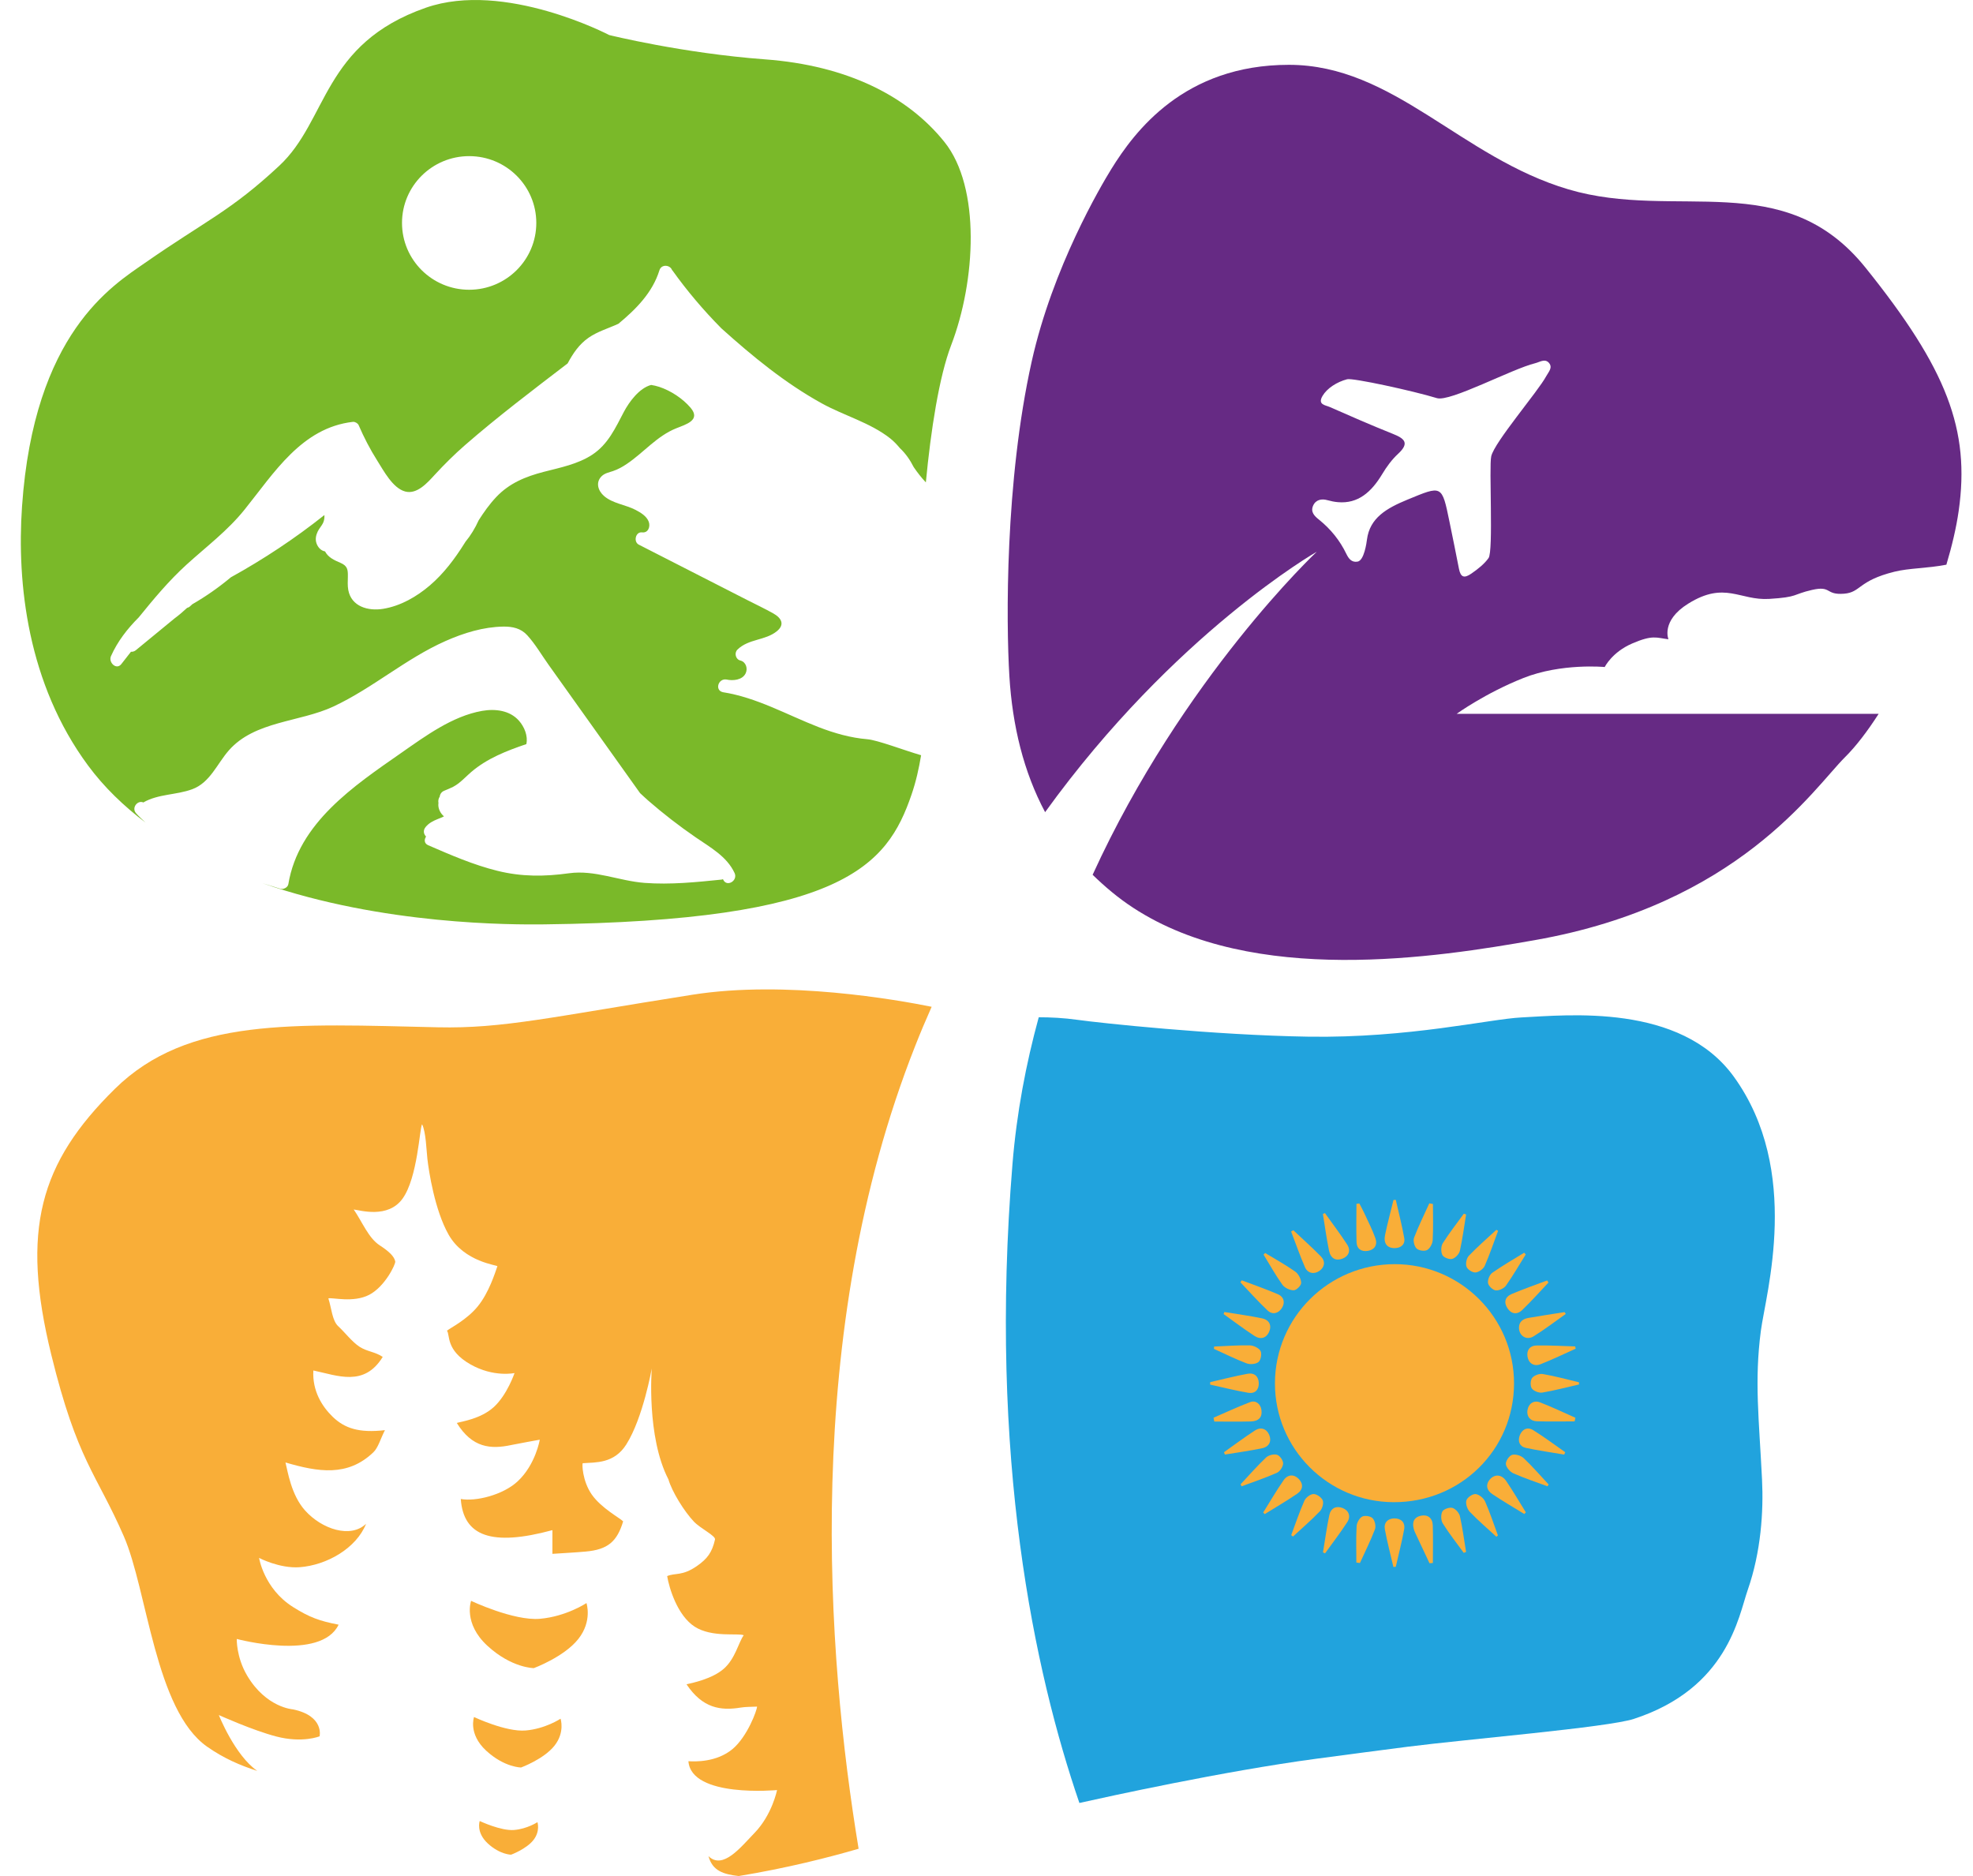
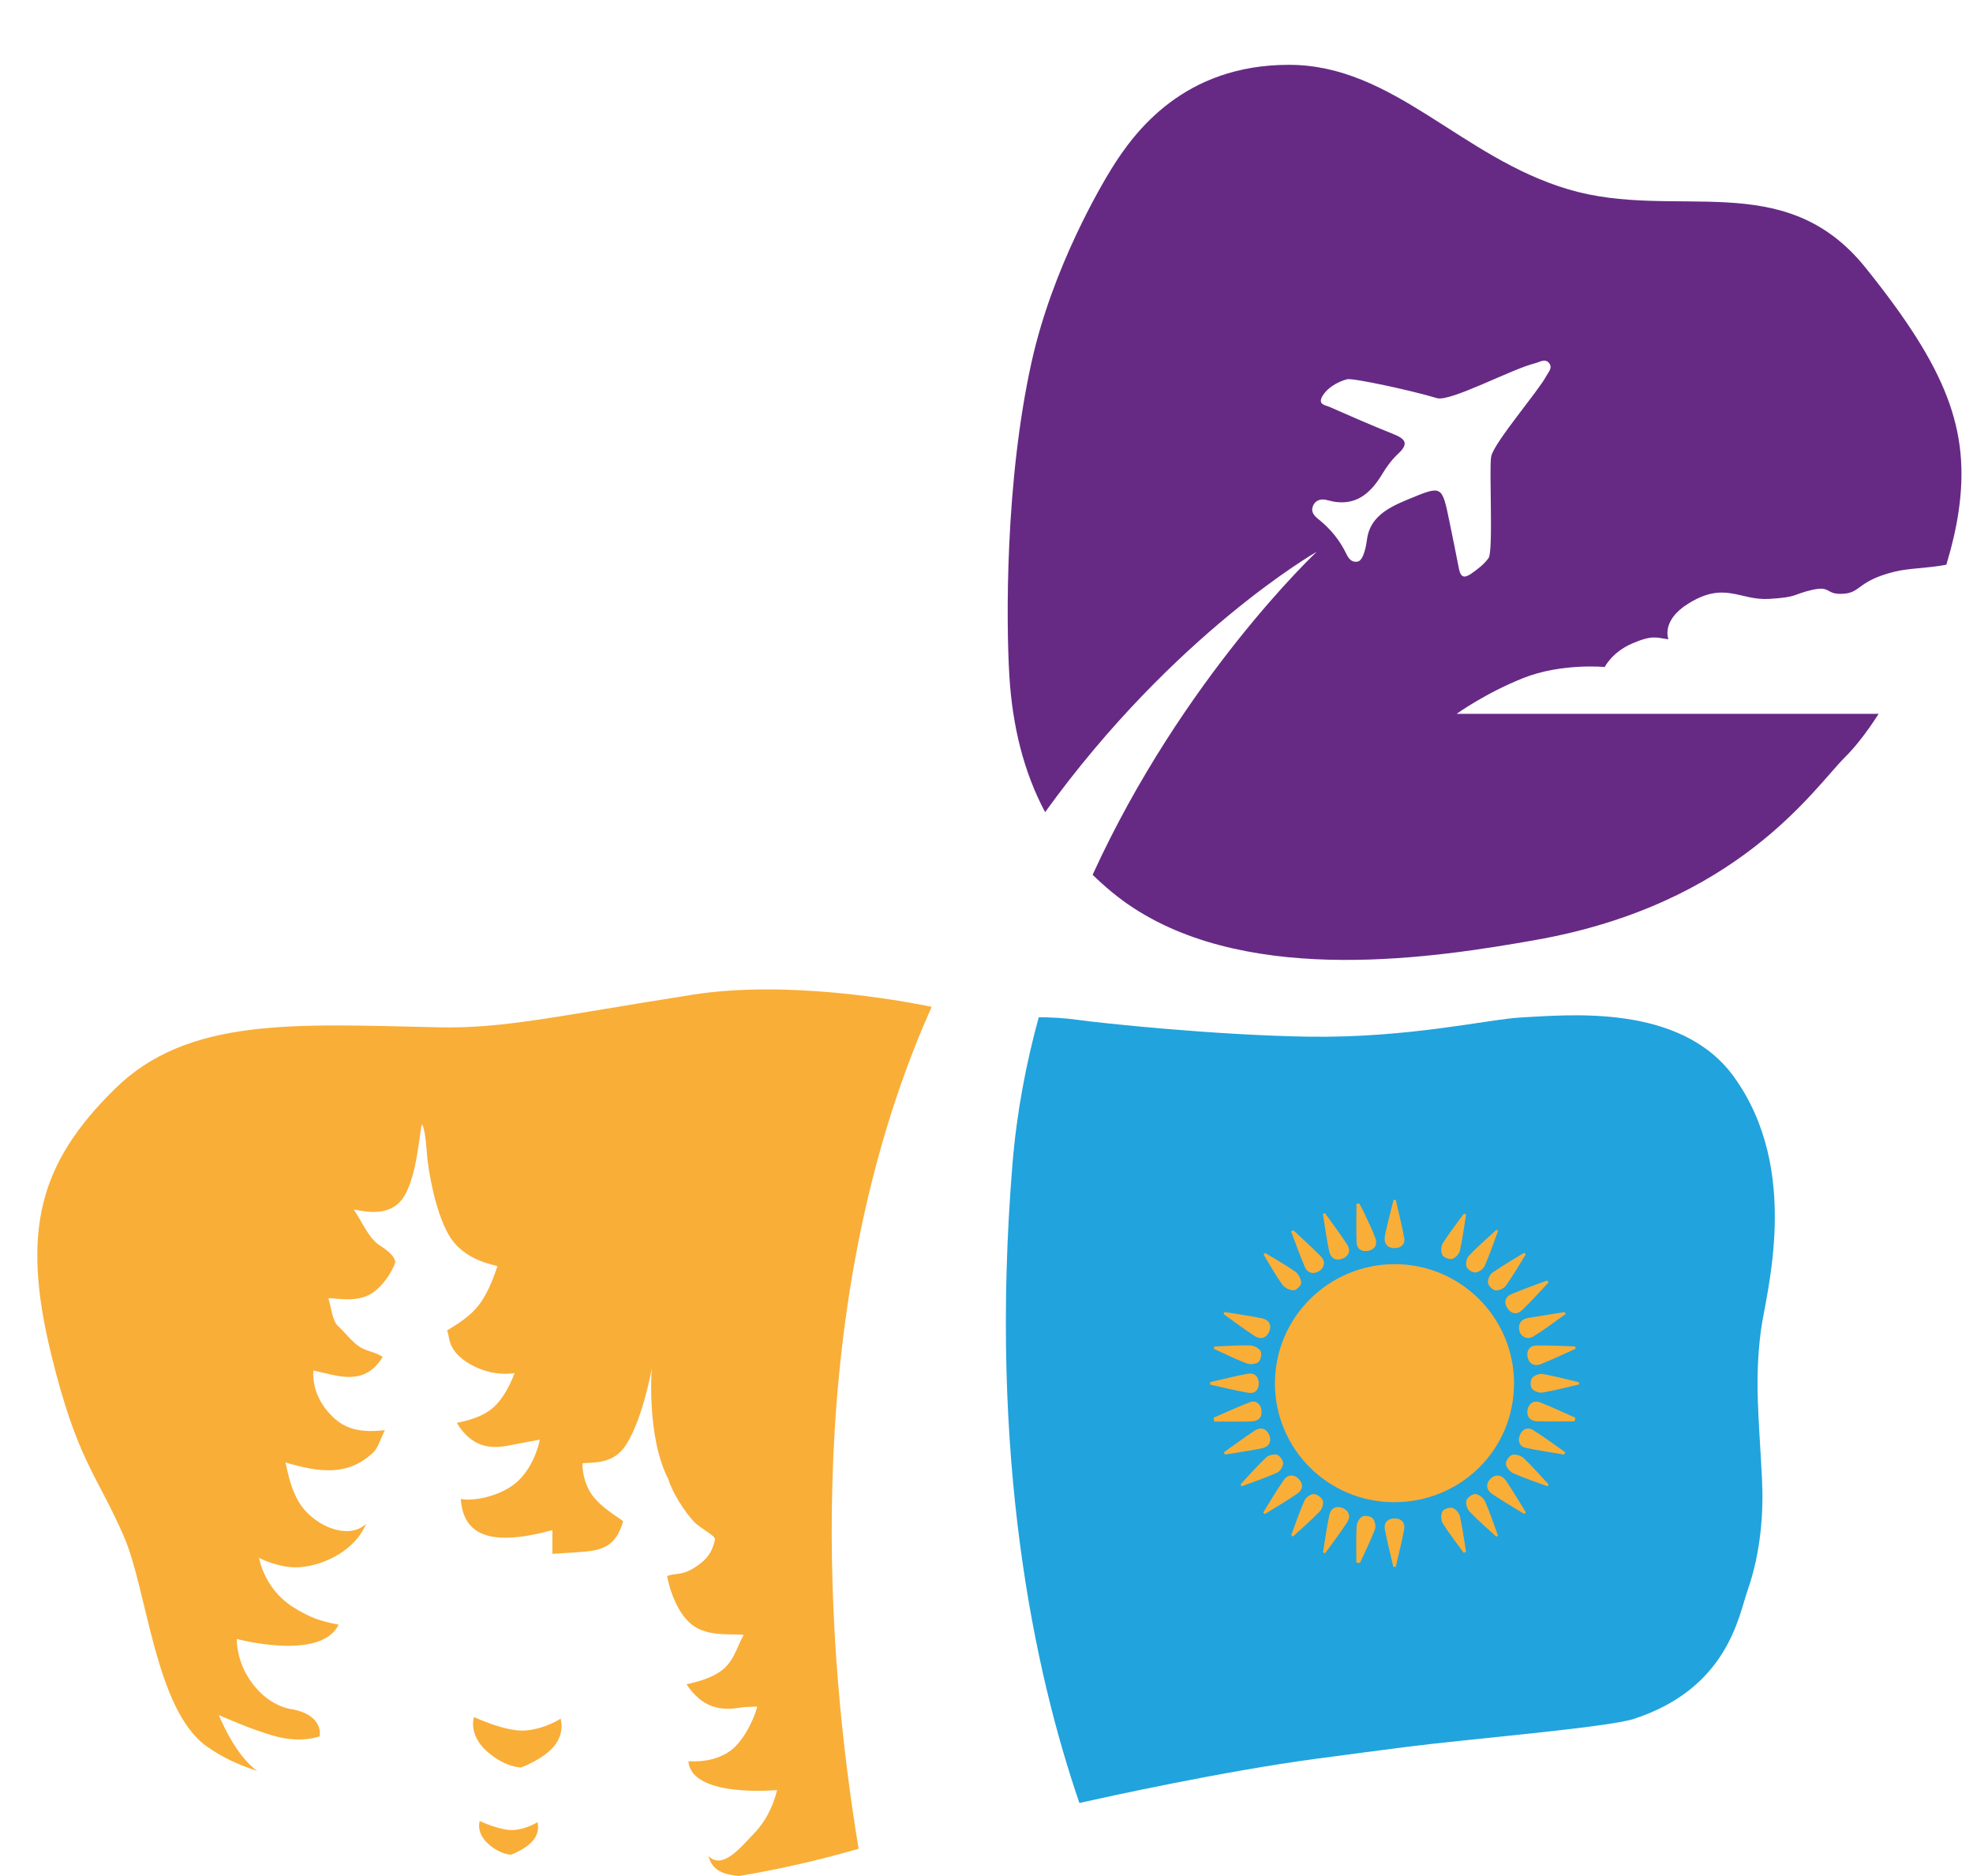
<svg xmlns="http://www.w3.org/2000/svg" width="61" height="58" viewBox="0 0 61 58" fill="none">
  <path d="M54.441 41.145C54.592 39.993 55.712 36.199 53.604 33.285C51.956 31.009 48.459 31.385 47.042 31.455C46.057 31.503 43.56 32.099 40.451 32.05C37.524 32.004 33.967 31.622 33.326 31.531C32.878 31.468 32.468 31.45 32.115 31.45C31.721 32.89 31.432 34.406 31.303 35.989C30.559 45.075 31.983 51.692 33.372 55.741C34.227 55.55 37.808 54.761 40.7 54.373C41.616 54.251 42.595 54.121 43.517 54.003C45.341 53.77 49.702 53.406 50.514 53.142C53.421 52.193 53.751 49.97 54.036 49.153C54.445 47.982 54.527 46.726 54.477 45.733C54.384 43.855 54.238 42.701 54.441 41.145Z" fill="#21A3DD" />
  <path d="M17.144 53.969C17.473 53.553 17.331 53.136 17.331 53.136C17.331 53.136 16.862 53.448 16.252 53.5C15.642 53.552 14.656 53.084 14.656 53.084C14.656 53.084 14.468 53.604 15.032 54.125C15.595 54.644 16.111 54.644 16.111 54.644C16.111 54.644 16.815 54.385 17.144 53.969Z" fill="#F9AE38" />
  <path d="M14.832 56.299C14.832 56.299 14.707 56.646 15.082 56.993C15.458 57.34 15.802 57.34 15.802 57.34C15.802 57.34 16.272 57.166 16.491 56.889C16.71 56.611 16.616 56.334 16.616 56.334C16.616 56.334 16.303 56.542 15.896 56.576C15.489 56.611 14.832 56.299 14.832 56.299Z" fill="#F9AE38" />
-   <path d="M17.881 50.67C18.32 50.116 18.132 49.561 18.132 49.561C18.132 49.561 17.506 49.977 16.693 50.047C15.879 50.116 14.565 49.492 14.565 49.492C14.565 49.492 14.315 50.185 15.066 50.878C15.817 51.572 16.505 51.572 16.505 51.572C16.505 51.572 17.444 51.225 17.881 50.67Z" fill="#F9AE38" />
  <path d="M28.804 31.126C27.737 30.91 24.297 30.299 21.416 30.752C17.047 31.44 15.559 31.805 13.54 31.76C9.095 31.661 5.813 31.44 3.553 33.662C1.223 35.956 0.641 38.03 1.585 41.881C2.392 45.172 2.978 45.545 3.827 47.493C4.557 49.166 4.795 52.871 6.401 53.999C6.917 54.361 7.425 54.58 7.953 54.749C7.253 54.26 6.766 53.023 6.766 53.023C6.766 53.023 7.807 53.494 8.539 53.685C9.353 53.898 9.881 53.68 9.881 53.68C9.881 53.68 10.034 53.05 9.056 52.847C9.056 52.847 8.228 52.796 7.64 51.801C7.303 51.232 7.32 50.67 7.32 50.67C7.32 50.67 9.92 51.369 10.469 50.229C9.887 50.117 9.567 50.004 9.055 49.68C8.159 49.113 8.01 48.165 8.01 48.165C8.01 48.165 8.644 48.498 9.267 48.452C10.102 48.389 11.016 47.869 11.318 47.11C10.841 47.569 9.95 47.279 9.428 46.694C9.001 46.214 8.897 45.491 8.826 45.214C9.836 45.51 10.746 45.661 11.541 44.902C11.691 44.759 11.755 44.504 11.901 44.215C11.101 44.307 10.657 44.16 10.285 43.801C9.958 43.484 9.652 43.002 9.688 42.37C10.44 42.528 11.259 42.885 11.833 41.95C11.594 41.79 11.351 41.788 11.118 41.638C10.884 41.487 10.66 41.188 10.457 41.002C10.269 40.83 10.249 40.435 10.152 40.141C10.272 40.106 10.925 40.286 11.416 40.03C11.908 39.773 12.236 39.078 12.22 38.999C12.188 38.837 12.017 38.682 11.735 38.498C11.392 38.274 11.197 37.771 10.936 37.393C11.132 37.415 11.993 37.683 12.445 37.059C12.915 36.409 12.973 34.862 13.05 34.758C13.171 35 13.184 35.574 13.214 35.829C13.258 36.215 13.442 37.417 13.87 38.171C14.355 39.025 15.391 39.112 15.378 39.148C15.304 39.356 15.118 39.962 14.772 40.387C14.426 40.811 13.921 41.054 13.818 41.141C13.921 41.26 13.768 41.74 14.546 42.182C15.262 42.589 15.908 42.45 15.908 42.45C15.908 42.45 15.681 43.123 15.267 43.501C14.86 43.871 14.269 43.947 14.123 43.992C14.598 44.76 15.166 44.812 15.805 44.675C15.991 44.635 16.688 44.51 16.688 44.51C16.688 44.51 16.562 45.278 16.004 45.798C15.551 46.22 14.707 46.428 14.246 46.343C14.328 47.496 15.203 47.815 17.079 47.306C17.079 47.569 17.079 47.804 17.079 48.039C17.423 48.016 17.767 47.999 18.11 47.968C18.797 47.907 19.079 47.655 19.266 47.035C19.172 46.934 18.59 46.628 18.295 46.204C18 45.78 17.992 45.239 18.018 45.237C18.419 45.208 18.988 45.253 19.364 44.656C19.883 43.835 20.151 42.307 20.151 42.307C20.151 42.307 19.981 44.414 20.666 45.737C20.778 46.125 21.16 46.733 21.451 47.04C21.657 47.258 22.132 47.481 22.106 47.596C22.016 47.993 21.871 48.189 21.551 48.413C21.09 48.735 20.874 48.619 20.627 48.727C20.689 49.097 20.942 49.944 21.477 50.29C22.012 50.635 22.828 50.481 22.994 50.555C22.832 50.778 22.735 51.278 22.377 51.592C22.019 51.906 21.401 52.032 21.225 52.072C21.72 52.809 22.273 52.895 22.899 52.792C23.066 52.765 23.237 52.771 23.406 52.762C23.406 52.869 23.109 53.688 22.648 54.074C22.154 54.486 21.489 54.463 21.284 54.45C21.372 55.593 24.024 55.342 24.024 55.342C24.024 55.342 23.875 56.101 23.329 56.666C22.894 57.117 22.349 57.814 21.905 57.386C22.027 57.843 22.37 57.946 22.838 58C24.325 57.756 25.623 57.425 26.546 57.156C25.558 51.178 24.791 41.211 28.291 32.348C28.454 31.931 28.627 31.526 28.804 31.126Z" fill="#F9AE38" />
-   <path d="M29.197 4.386C28.064 2.976 26.2 2.023 23.651 1.835C21.101 1.646 18.834 1.083 18.834 1.083C18.834 1.083 15.601 -0.61 13.168 0.238C9.967 1.354 10.146 3.713 8.636 5.123C7.125 6.532 6.369 6.814 4.481 8.129C3.475 8.83 1.051 10.297 0.681 15.658C0.516 18.047 0.855 21.137 2.719 23.662C3.221 24.343 3.829 24.922 4.496 25.428C4.398 25.335 4.299 25.246 4.208 25.144C4.054 24.972 4.26 24.728 4.431 24.809C4.895 24.542 5.445 24.583 5.943 24.4C6.494 24.198 6.713 23.61 7.077 23.197C7.878 22.287 9.267 22.329 10.304 21.845C11.523 21.276 12.545 20.362 13.777 19.817C14.339 19.568 14.942 19.382 15.561 19.372C15.845 19.368 16.104 19.424 16.299 19.638C16.547 19.908 16.744 20.249 16.956 20.546C17.9 21.871 18.844 23.196 19.789 24.52C19.872 24.595 19.95 24.672 20.034 24.745C20.504 25.154 20.997 25.536 21.511 25.889C21.959 26.198 22.474 26.477 22.712 26.992C22.82 27.229 22.47 27.435 22.36 27.197C22.357 27.191 22.353 27.187 22.35 27.181C22.338 27.184 22.328 27.191 22.314 27.193C21.524 27.274 20.728 27.355 19.933 27.296C19.139 27.236 18.39 26.887 17.59 26.998C16.834 27.103 16.128 27.108 15.381 26.923C14.64 26.74 13.936 26.434 13.238 26.131C13.111 26.076 13.111 25.953 13.174 25.863C13.17 25.859 13.165 25.857 13.162 25.853C13.086 25.761 13.085 25.658 13.162 25.565C13.26 25.445 13.393 25.379 13.536 25.321C13.586 25.3 13.662 25.275 13.726 25.239C13.713 25.227 13.699 25.215 13.686 25.201C13.588 25.098 13.536 24.955 13.556 24.828C13.542 24.753 13.557 24.686 13.596 24.627C13.604 24.55 13.653 24.478 13.738 24.445C13.83 24.41 13.918 24.368 14.007 24.327C14.065 24.294 14.123 24.261 14.177 24.218C14.316 24.109 14.438 23.981 14.571 23.866C15.063 23.445 15.666 23.211 16.273 23.005C16.329 22.755 16.213 22.472 16.045 22.282C15.761 21.959 15.307 21.907 14.904 21.978C13.987 22.139 13.148 22.759 12.402 23.279C10.939 24.299 9.23 25.44 8.915 27.334C8.897 27.44 8.761 27.505 8.664 27.476C8.481 27.421 8.297 27.363 8.113 27.305C11.839 28.603 15.856 28.589 16.821 28.578C26.062 28.468 27.425 26.774 28.181 24.569C28.321 24.162 28.411 23.755 28.478 23.349C27.946 23.194 27.133 22.881 26.814 22.854C26.294 22.811 25.794 22.667 25.31 22.48C24.33 22.1 23.402 21.565 22.35 21.4C22.09 21.342 22.205 20.968 22.459 21.008C22.66 21.053 22.952 21.028 23.054 20.816C23.127 20.664 23.06 20.462 22.891 20.421C22.742 20.385 22.694 20.186 22.801 20.082C23.148 19.745 23.66 19.806 24.017 19.516C24.275 19.307 24.158 19.105 23.909 18.965C23.642 18.815 23.363 18.684 23.091 18.545C21.977 17.976 20.863 17.406 19.749 16.838C19.578 16.75 19.649 16.433 19.852 16.459C20.039 16.484 20.117 16.279 20.055 16.124C19.988 15.953 19.806 15.846 19.65 15.764C19.341 15.603 18.945 15.567 18.677 15.336C18.489 15.174 18.405 14.91 18.606 14.718C18.704 14.626 18.831 14.605 18.954 14.563C19.106 14.511 19.245 14.434 19.378 14.344C19.905 13.99 20.306 13.482 20.908 13.241C21.206 13.121 21.68 12.991 21.349 12.604C21.106 12.319 20.739 12.079 20.384 11.961C20.297 11.932 20.212 11.914 20.131 11.901C19.764 11.998 19.454 12.423 19.292 12.727C19.026 13.23 18.804 13.732 18.312 14.057C17.865 14.351 17.324 14.455 16.814 14.587C16.248 14.734 15.749 14.936 15.341 15.368C15.135 15.586 14.962 15.831 14.8 16.084C14.687 16.332 14.554 16.553 14.392 16.748C14.382 16.764 14.373 16.779 14.363 16.794C14.063 17.273 13.722 17.73 13.29 18.099C12.879 18.45 12.383 18.735 11.844 18.823C11.383 18.898 10.86 18.754 10.767 18.236C10.743 18.101 10.753 17.966 10.755 17.83C10.759 17.604 10.743 17.494 10.522 17.399C10.325 17.315 10.148 17.233 10.049 17.047C9.921 17.026 9.828 16.918 9.787 16.802C9.741 16.676 9.768 16.546 9.824 16.43C9.869 16.338 9.953 16.246 9.99 16.164C10.025 16.085 10.034 16.01 10.03 15.923C9.121 16.646 8.153 17.287 7.138 17.848C6.765 18.159 6.369 18.438 5.947 18.68C5.927 18.701 5.903 18.718 5.882 18.739C5.85 18.771 5.817 18.785 5.784 18.794C5.658 18.911 5.528 19.022 5.389 19.125C4.993 19.451 4.596 19.777 4.2 20.102C4.152 20.141 4.099 20.154 4.049 20.15C3.95 20.277 3.85 20.404 3.751 20.531C3.597 20.727 3.345 20.477 3.431 20.285C3.636 19.826 3.94 19.437 4.289 19.088C4.752 18.517 5.223 17.951 5.769 17.455C6.384 16.896 7.035 16.41 7.56 15.757C8.473 14.624 9.325 13.224 10.912 13.042C10.975 13.035 11.062 13.085 11.088 13.143C11.251 13.522 11.441 13.889 11.662 14.238C11.861 14.551 12.14 15.09 12.526 15.195C12.893 15.295 13.218 14.921 13.437 14.683C13.736 14.359 14.046 14.05 14.379 13.76C15.395 12.876 16.476 12.057 17.549 11.236C17.713 10.931 17.901 10.647 18.196 10.442C18.476 10.247 18.811 10.152 19.119 10.01C19.664 9.559 20.174 9.046 20.387 8.358C20.45 8.154 20.724 8.191 20.777 8.349C20.781 8.354 20.788 8.356 20.791 8.362C21.245 8.997 21.753 9.596 22.304 10.152C23.267 11.018 24.27 11.842 25.406 12.47C26.094 12.85 26.901 13.064 27.522 13.553C27.635 13.643 27.732 13.746 27.823 13.855C28.002 14.024 28.137 14.22 28.249 14.441C28.364 14.61 28.488 14.768 28.625 14.914C28.779 13.294 29.036 11.641 29.408 10.67C30.166 8.692 30.331 5.795 29.197 4.386ZM14.505 8.958C13.359 8.958 12.429 8.033 12.429 6.892C12.429 5.752 13.359 4.827 14.505 4.827C15.652 4.827 16.581 5.752 16.581 6.892C16.581 8.033 15.652 8.958 14.505 8.958Z" fill="#7AB929" />
  <path d="M39.418 42.761C39.412 44.786 41.056 46.435 43.086 46.442C45.156 46.45 46.806 44.824 46.81 42.774C46.814 40.739 45.159 39.083 43.123 39.083C41.079 39.084 39.424 40.727 39.418 42.761Z" fill="#F9AE38" />
  <path d="M39.976 47.504C40.256 47.245 40.545 46.996 40.808 46.722C40.881 46.646 40.93 46.478 40.896 46.387C40.86 46.294 40.709 46.188 40.61 46.19C40.513 46.191 40.372 46.299 40.329 46.395C40.175 46.742 40.054 47.104 39.921 47.461C39.939 47.475 39.958 47.489 39.976 47.504Z" fill="#F9AE38" />
  <path d="M37.543 43.949C37.919 43.949 38.295 43.956 38.671 43.946C38.922 43.939 39.031 43.81 39.001 43.593C38.975 43.404 38.826 43.281 38.648 43.349C38.266 43.494 37.894 43.668 37.519 43.831C37.527 43.871 37.536 43.91 37.543 43.949Z" fill="#F9AE38" />
  <path d="M39.103 46.81C39.438 46.601 39.78 46.403 40.105 46.181C40.295 46.051 40.298 45.87 40.15 45.72C40.008 45.575 39.816 45.575 39.686 45.763C39.461 46.086 39.264 46.428 39.054 46.762C39.07 46.777 39.087 46.793 39.103 46.81Z" fill="#F9AE38" />
  <path d="M37.83 40.626C38.147 40.852 38.458 41.088 38.784 41.301C38.978 41.427 39.153 41.365 39.236 41.18C39.325 40.979 39.25 40.806 39.013 40.757C38.629 40.677 38.24 40.626 37.854 40.562C37.845 40.584 37.838 40.605 37.83 40.626Z" fill="#F9AE38" />
  <path d="M39.066 38.788C39.258 39.101 39.436 39.423 39.649 39.72C39.718 39.816 39.879 39.891 39.998 39.891C40.081 39.891 40.23 39.743 40.229 39.663C40.227 39.544 40.147 39.386 40.049 39.316C39.751 39.105 39.428 38.928 39.115 38.738C39.099 38.754 39.083 38.771 39.066 38.788Z" fill="#F9AE38" />
  <path d="M48.373 40.565C48 40.624 47.627 40.681 47.255 40.745C47.095 40.773 46.968 40.855 46.963 41.037C46.956 41.293 47.192 41.452 47.414 41.315C47.757 41.103 48.078 40.855 48.41 40.622C48.398 40.604 48.386 40.585 48.373 40.565Z" fill="#F9AE38" />
  <path d="M48.708 43.832C48.346 43.672 47.989 43.501 47.62 43.358C47.419 43.279 47.257 43.394 47.225 43.598C47.195 43.787 47.305 43.934 47.516 43.941C47.904 43.952 48.294 43.944 48.682 43.944C48.691 43.907 48.699 43.869 48.708 43.832Z" fill="#F9AE38" />
  <path d="M40.967 48.024C41.197 47.704 41.438 47.391 41.653 47.06C41.774 46.876 41.697 46.694 41.507 46.621C41.312 46.547 41.144 46.623 41.098 46.845C41.019 47.225 40.967 47.611 40.903 47.995C40.923 48.005 40.945 48.014 40.967 48.024Z" fill="#F9AE38" />
  <path d="M47.833 39.587C47.468 39.725 47.099 39.852 46.741 40.004C46.528 40.094 46.489 40.267 46.606 40.445C46.723 40.623 46.9 40.659 47.066 40.498C47.348 40.228 47.607 39.935 47.875 39.651C47.86 39.63 47.846 39.609 47.833 39.587Z" fill="#F9AE38" />
  <path d="M48.393 44.897C48.064 44.667 47.743 44.426 47.403 44.215C47.225 44.104 47.058 44.188 46.987 44.376C46.919 44.557 46.98 44.721 47.175 44.763C47.567 44.847 47.965 44.903 48.361 44.97C48.371 44.945 48.382 44.921 48.393 44.897Z" fill="#F9AE38" />
  <path d="M47.88 45.895C47.624 45.62 47.379 45.335 47.106 45.078C47.023 45 46.851 44.948 46.749 44.979C46.659 45.007 46.548 45.173 46.558 45.266C46.57 45.371 46.688 45.505 46.792 45.551C47.135 45.703 47.492 45.82 47.844 45.95C47.856 45.931 47.868 45.913 47.88 45.895Z" fill="#F9AE38" />
  <path d="M47.175 46.756C46.973 46.431 46.78 46.1 46.566 45.784C46.422 45.574 46.202 45.569 46.054 45.748C45.934 45.894 45.952 46.067 46.138 46.192C46.459 46.408 46.797 46.603 47.127 46.807C47.143 46.791 47.159 46.774 47.175 46.756Z" fill="#F9AE38" />
  <path d="M46.312 47.469C46.182 47.118 46.066 46.761 45.915 46.419C45.868 46.315 45.729 46.201 45.622 46.191C45.528 46.182 45.363 46.296 45.337 46.386C45.307 46.489 45.363 46.658 45.442 46.74C45.701 47.011 45.988 47.255 46.264 47.51C46.28 47.497 46.296 47.483 46.312 47.469Z" fill="#F9AE38" />
  <path d="M40.901 37.533C40.962 37.911 41.013 38.291 41.09 38.665C41.141 38.91 41.302 38.991 41.505 38.913C41.699 38.838 41.772 38.663 41.649 38.474C41.434 38.142 41.193 37.826 40.963 37.504C40.943 37.514 40.922 37.523 40.901 37.533Z" fill="#F9AE38" />
-   <path d="M44.301 48.322C44.301 47.935 44.31 47.547 44.298 47.16C44.291 46.931 44.144 46.82 43.94 46.858C43.733 46.897 43.65 47.041 43.709 47.265C43.721 47.309 43.736 47.352 43.756 47.392C43.902 47.705 44.049 48.017 44.196 48.329C44.23 48.328 44.266 48.325 44.301 48.322Z" fill="#F9AE38" />
-   <path d="M44.19 37.203C44.031 37.555 43.858 37.902 43.72 38.262C43.684 38.356 43.725 38.527 43.796 38.598C43.862 38.664 44.042 38.691 44.123 38.646C44.212 38.597 44.289 38.45 44.295 38.342C44.316 37.97 44.303 37.596 44.303 37.223C44.265 37.216 44.228 37.209 44.19 37.203Z" fill="#F9AE38" />
  <path d="M47.123 38.73C46.793 38.934 46.455 39.126 46.138 39.349C46.054 39.408 45.989 39.569 46.006 39.669C46.022 39.759 46.153 39.883 46.244 39.894C46.345 39.905 46.499 39.833 46.56 39.747C46.78 39.436 46.97 39.105 47.172 38.782C47.156 38.765 47.139 38.747 47.123 38.73Z" fill="#F9AE38" />
  <path d="M39.918 38.073C40.059 38.442 40.189 38.816 40.346 39.177C40.429 39.371 40.636 39.406 40.799 39.287C40.956 39.174 40.986 38.993 40.835 38.84C40.562 38.562 40.27 38.303 39.987 38.035C39.964 38.048 39.941 38.06 39.918 38.073Z" fill="#F9AE38" />
  <path d="M37.871 44.969C38.256 44.906 38.644 44.854 39.025 44.773C39.244 44.727 39.32 44.553 39.241 44.362C39.162 44.173 38.985 44.105 38.795 44.228C38.469 44.439 38.16 44.673 37.842 44.897C37.852 44.922 37.862 44.945 37.871 44.969Z" fill="#F9AE38" />
  <path d="M46.264 38.021C45.978 38.286 45.683 38.541 45.414 38.822C45.342 38.897 45.306 39.067 45.341 39.163C45.371 39.249 45.524 39.346 45.617 39.34C45.719 39.333 45.859 39.233 45.902 39.139C46.058 38.785 46.181 38.416 46.317 38.053C46.299 38.043 46.282 38.032 46.264 38.021Z" fill="#F9AE38" />
  <path d="M43.154 48.439C43.242 48.055 43.341 47.673 43.412 47.286C43.452 47.067 43.318 46.94 43.104 46.943C42.906 46.947 42.778 47.074 42.817 47.286C42.889 47.675 42.991 48.058 43.08 48.444C43.105 48.442 43.129 48.441 43.154 48.439Z" fill="#F9AE38" />
  <path d="M45.258 37.523C45.039 37.825 44.807 38.119 44.608 38.434C44.549 38.527 44.545 38.702 44.594 38.8C44.632 38.876 44.807 38.945 44.897 38.921C44.994 38.895 45.112 38.772 45.135 38.671C45.218 38.301 45.266 37.922 45.328 37.547C45.305 37.539 45.281 37.531 45.258 37.523Z" fill="#F9AE38" />
-   <path d="M38.35 39.644C38.628 39.935 38.896 40.236 39.188 40.513C39.34 40.657 39.523 40.61 39.632 40.44C39.738 40.274 39.701 40.094 39.505 40.011C39.14 39.855 38.764 39.724 38.392 39.583C38.377 39.604 38.364 39.624 38.35 39.644Z" fill="#F9AE38" />
  <path d="M37.414 42.807C37.808 42.893 38.199 42.993 38.595 43.06C38.807 43.095 38.926 42.96 38.918 42.755C38.911 42.555 38.785 42.433 38.57 42.472C38.183 42.543 37.801 42.642 37.416 42.73C37.416 42.756 37.416 42.782 37.414 42.807Z" fill="#F9AE38" />
  <path d="M45.327 47.979C45.266 47.61 45.218 47.237 45.136 46.872C45.112 46.771 44.999 46.645 44.902 46.618C44.812 46.593 44.632 46.655 44.594 46.73C44.543 46.827 44.548 47.004 44.607 47.098C44.804 47.414 45.037 47.707 45.256 48.009C45.28 47.999 45.304 47.989 45.327 47.979Z" fill="#F9AE38" />
  <path d="M42.046 48.322C42.203 47.975 42.375 47.634 42.51 47.28C42.546 47.184 42.509 47.014 42.439 46.94C42.377 46.873 42.197 46.844 42.116 46.887C42.027 46.934 41.948 47.08 41.943 47.187C41.922 47.559 41.935 47.934 41.935 48.308C41.972 48.313 42.009 48.318 42.046 48.322Z" fill="#F9AE38" />
  <path d="M48.701 41.626C48.306 41.614 47.91 41.591 47.515 41.597C47.297 41.6 47.195 41.745 47.226 41.94C47.259 42.143 47.422 42.257 47.628 42.177C47.996 42.033 48.353 41.859 48.715 41.697C48.71 41.674 48.705 41.649 48.701 41.626Z" fill="#F9AE38" />
  <path d="M48.816 42.734C48.445 42.646 48.076 42.544 47.701 42.48C47.597 42.461 47.435 42.519 47.371 42.599C47.313 42.671 47.307 42.853 47.361 42.927C47.42 43.008 47.583 43.07 47.685 43.053C48.067 42.989 48.443 42.888 48.82 42.802C48.818 42.779 48.818 42.756 48.816 42.734Z" fill="#F9AE38" />
  <path d="M43.083 37.099C42.996 37.456 42.9 37.812 42.824 38.172C42.767 38.439 42.884 38.589 43.121 38.587C43.318 38.585 43.451 38.468 43.415 38.274C43.344 37.878 43.243 37.487 43.154 37.094C43.13 37.096 43.106 37.097 43.083 37.099Z" fill="#F9AE38" />
  <path d="M38.387 45.951C38.751 45.815 39.122 45.691 39.477 45.534C39.57 45.493 39.667 45.349 39.671 45.248C39.675 45.156 39.573 45.005 39.486 44.977C39.389 44.945 39.222 44.987 39.145 45.059C38.868 45.322 38.616 45.611 38.355 45.889C38.365 45.909 38.376 45.931 38.387 45.951Z" fill="#F9AE38" />
  <path d="M41.938 37.218C41.938 37.613 41.928 38.007 41.941 38.401C41.948 38.613 42.093 38.708 42.299 38.671C42.494 38.636 42.597 38.49 42.524 38.283C42.432 38.022 42.303 37.773 42.187 37.52C42.138 37.413 42.081 37.311 42.027 37.206C41.997 37.211 41.968 37.215 41.938 37.218Z" fill="#F9AE38" />
  <path d="M37.531 41.702C37.867 41.854 38.198 42.02 38.542 42.15C38.649 42.191 38.83 42.175 38.91 42.107C38.983 42.047 39.018 41.849 38.972 41.766C38.919 41.674 38.758 41.597 38.642 41.594C38.274 41.586 37.906 41.615 37.538 41.63C37.535 41.654 37.533 41.678 37.531 41.702Z" fill="#F9AE38" />
  <path d="M57.675 8.273C55.154 5.138 51.823 6.84 48.493 5.855C45.162 4.87 43.091 2.004 39.85 2.004C36.609 2.004 35.078 4.064 34.358 5.228C34.042 5.74 32.548 8.259 31.898 11.173C31.07 14.888 31.107 19.245 31.207 20.901C31.301 22.441 31.647 23.861 32.312 25.109C36.312 19.568 40.711 17.058 40.711 17.058C40.711 17.058 36.572 20.939 33.781 27.045C34.156 27.408 34.56 27.755 35.032 28.063C38.754 30.5 44.438 29.596 47.454 29.065C53.744 27.958 56.076 24.371 57.044 23.408C57.383 23.072 57.736 22.609 58.083 22.069H45.036C45.036 22.069 45.918 21.431 47.098 20.962C48.278 20.493 49.614 20.622 49.614 20.622C49.614 20.622 49.836 20.163 50.468 19.892C51.1 19.621 51.206 19.717 51.584 19.764C51.584 19.764 51.343 19.191 52.198 18.661C53.331 17.956 53.787 18.572 54.699 18.516C55.61 18.46 55.409 18.379 56.023 18.238C56.637 18.097 56.424 18.402 57.014 18.355C57.54 18.313 57.439 17.956 58.572 17.675C59.031 17.561 59.574 17.575 60.177 17.458C60.351 16.875 60.484 16.311 60.557 15.797C60.916 13.288 60.196 11.408 57.675 8.273ZM47.806 11.629C47.555 12.1 46.204 13.667 46.105 14.107C46.031 14.438 46.177 17.037 46.022 17.253C45.892 17.435 45.704 17.585 45.494 17.731C45.265 17.891 45.159 17.847 45.107 17.584C45.013 17.1 44.914 16.617 44.815 16.134C44.577 14.977 44.588 15.005 43.505 15.451C42.873 15.712 42.349 16.011 42.263 16.681C42.251 16.776 42.177 17.327 41.974 17.363C41.788 17.396 41.697 17.27 41.627 17.127C41.426 16.709 41.142 16.357 40.78 16.066C40.641 15.956 40.511 15.829 40.598 15.633C40.682 15.443 40.867 15.414 41.038 15.463C41.153 15.495 41.261 15.516 41.364 15.525C41.988 15.58 42.399 15.213 42.734 14.658C42.87 14.431 43.032 14.209 43.225 14.031C43.593 13.691 43.417 13.554 43.058 13.411C42.403 13.149 41.755 12.867 41.11 12.582C40.979 12.524 40.729 12.514 40.888 12.242C41.026 12.005 41.334 11.807 41.65 11.725C41.825 11.679 43.678 12.081 44.426 12.309C44.832 12.433 46.747 11.404 47.461 11.23C47.601 11.197 47.763 11.075 47.889 11.218C48.016 11.366 47.874 11.501 47.806 11.629Z" fill="#662A84" />
</svg>